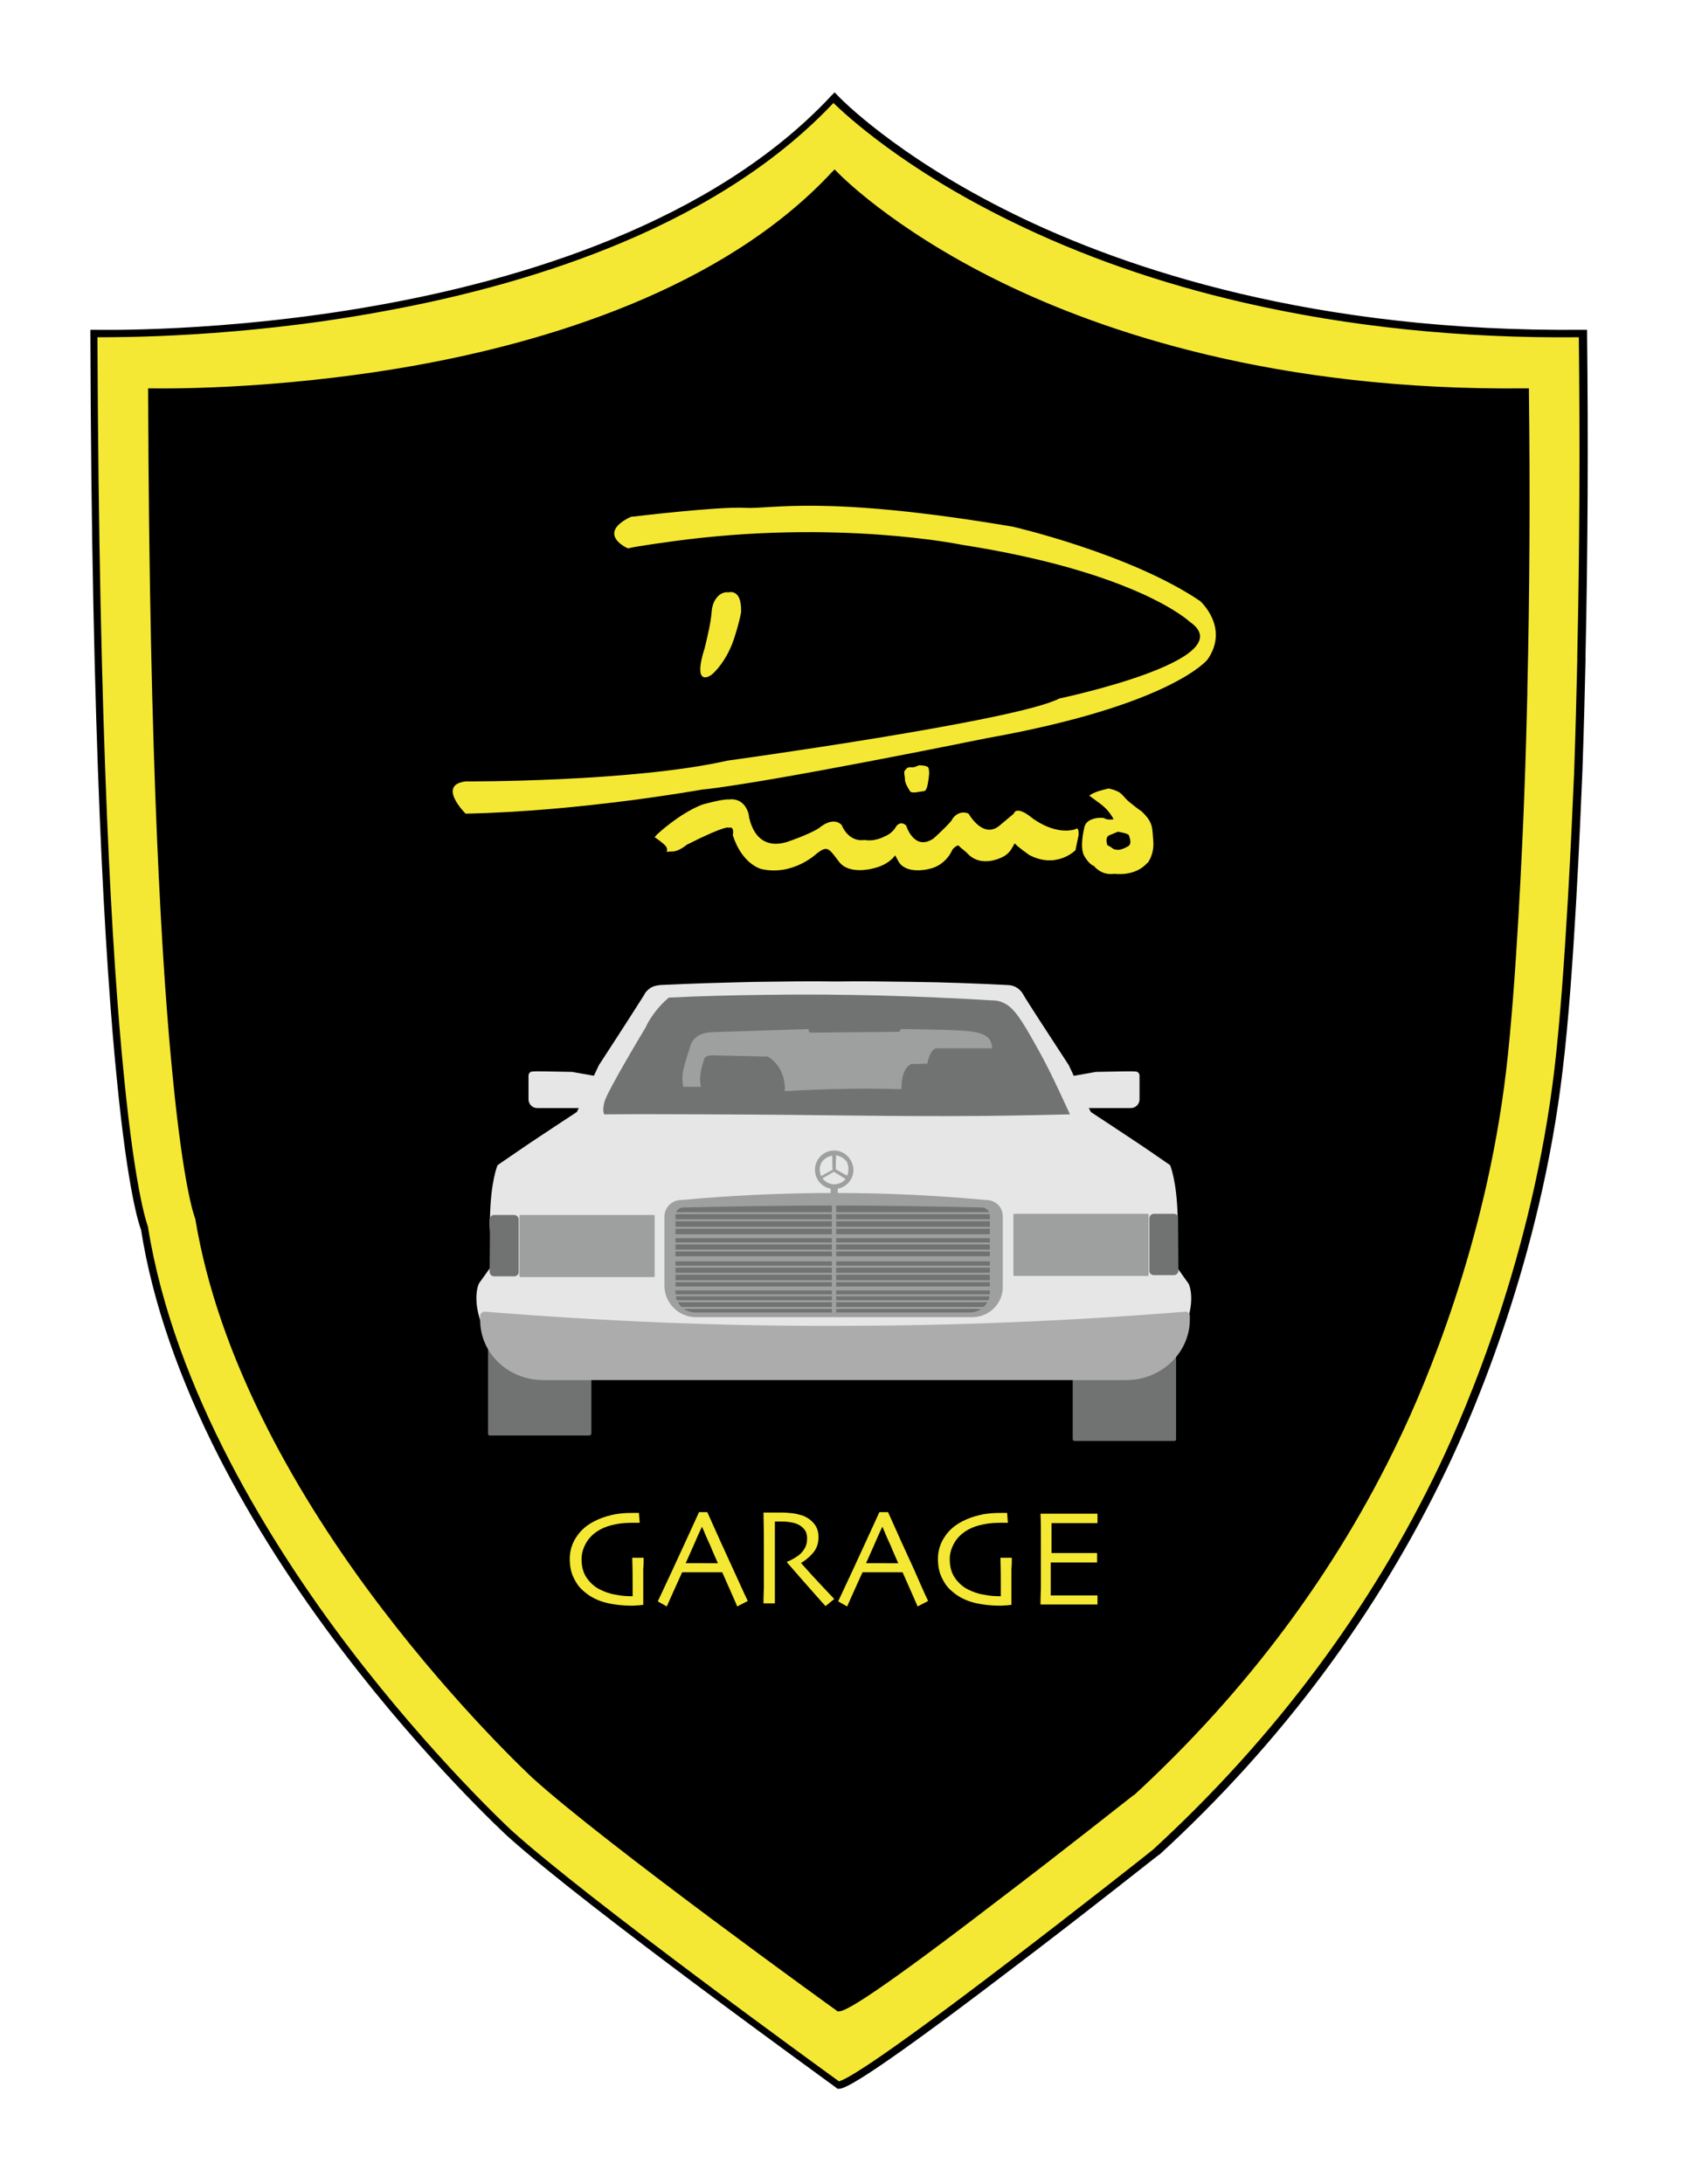
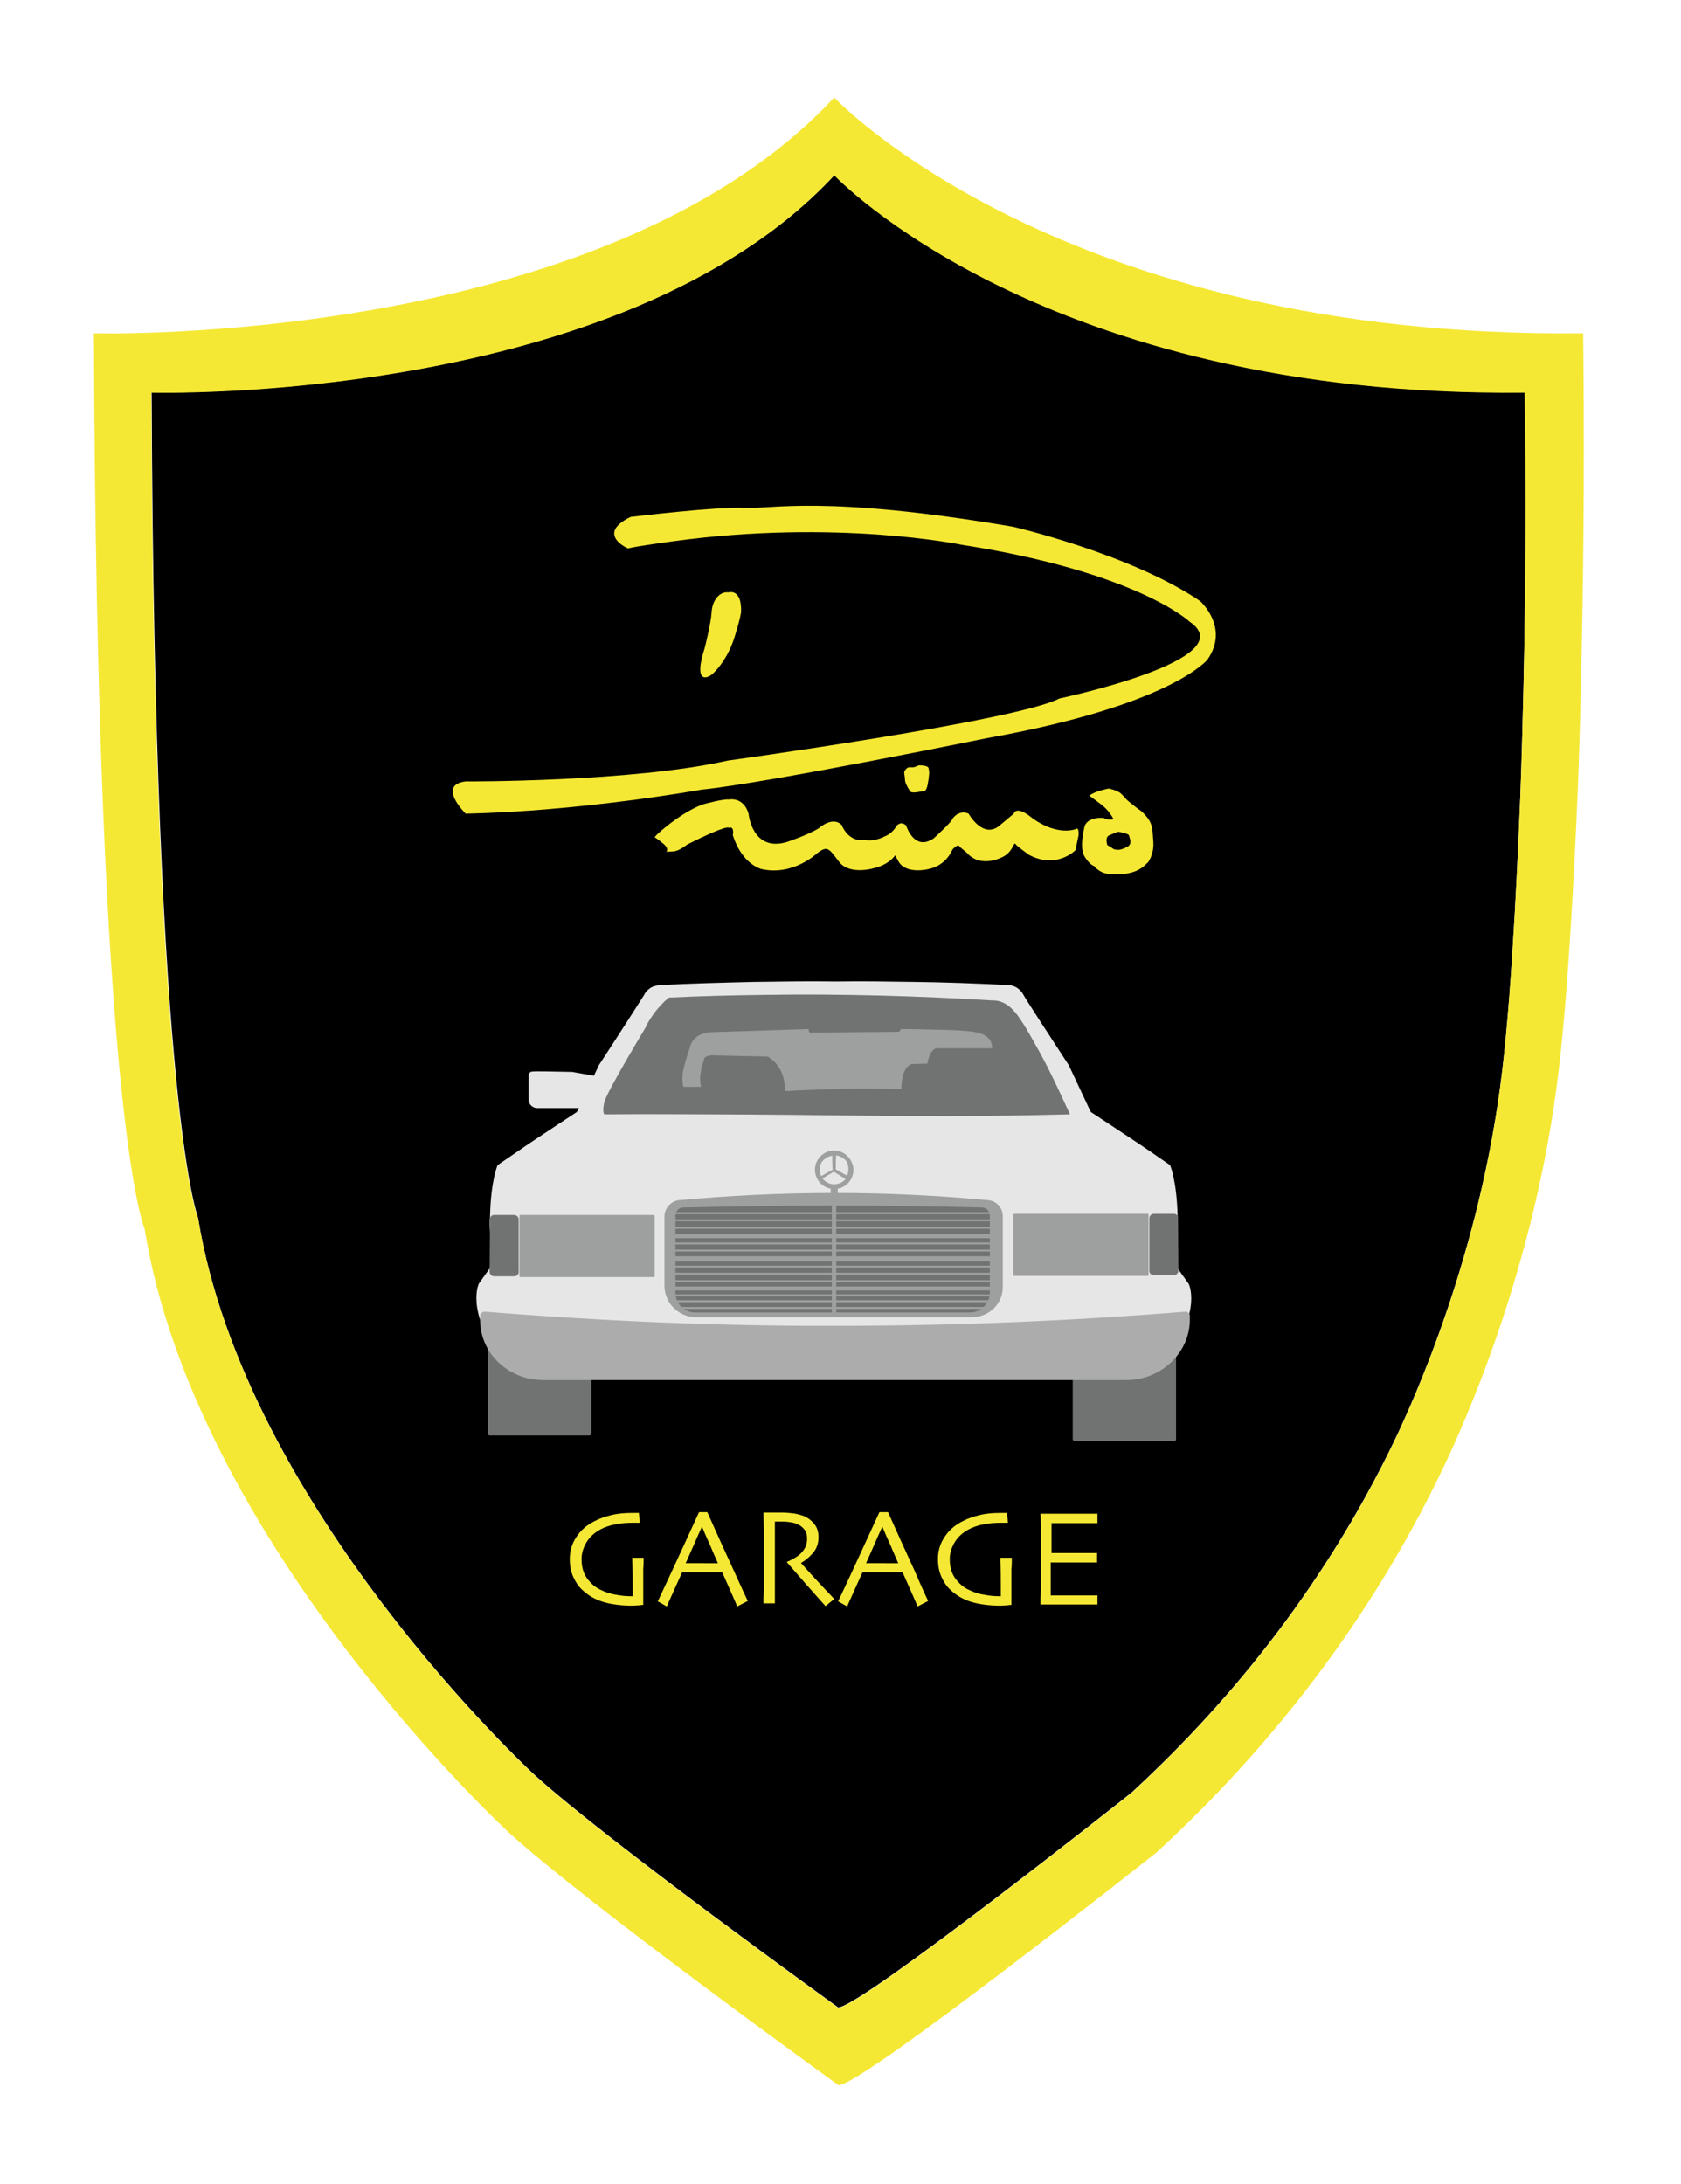
<svg xmlns="http://www.w3.org/2000/svg" version="1.1" id="Capa_1" x="0px" y="0px" viewBox="0 0 42.78 55.57" style="enable-background:new 0 0 42.78 55.57;" xml:space="preserve">
  <style type="text/css">
	.st0{fill:#F5E834;}
	.st1{fill:#E5E6E5;}
	.st2{fill:#707372;}
	.st3{fill:#9E9F9F;}
	.st4{fill:#ACACAC;}
</style>
  <g>
    <g>
      <path d="M3.86,9.98c0,0,11.94,0.33,17.38-5.53c0,0,5.31,5.66,17.57,5.53c0.03,2.46,0.02,4.98-0.04,7.57    c-0.02,0.83-0.04,1.65-0.08,2.73c-0.04,0.97-0.19,4.73-0.46,6.96c-0.56,4.7-2.28,8.43-2.71,9.34c-1.92,4.02-4.5,6.98-6.73,9.03    c0,0-6.89,5.46-7.46,5.46c0,0-5.87-4.23-7.73-5.92c0,0-7.36-6.76-8.56-14.17C5.06,30.99,3.93,28.51,3.86,9.98" />
    </g>
    <g>
      <path class="st0" d="M40.29,8.48c-13.31,0.14-19.06-6-19.06-6C15.33,8.83,2.39,8.48,2.39,8.48c0.07,20.1,1.29,22.78,1.29,22.78    c1.29,8.04,9.28,15.37,9.28,15.37c2.01,1.83,8.38,6.42,8.38,6.42c0.61,0,8.09-5.92,8.09-5.92c2.42-2.22,5.22-5.43,7.3-9.79    c0.47-0.99,2.34-5.03,2.94-10.13c0.29-2.42,0.46-6.5,0.5-7.55c0.04-1.17,0.06-2.06,0.08-2.96C40.31,13.88,40.32,11.15,40.29,8.48z     M38.77,17.56c-0.02,0.83-0.04,1.65-0.08,2.73c-0.04,0.97-0.19,4.73-0.46,6.96c-0.56,4.7-2.28,8.43-2.71,9.34    c-1.92,4.02-4.5,6.98-6.73,9.03c0,0-6.89,5.46-7.46,5.46c0,0-5.87-4.23-7.73-5.92c0,0-7.36-6.76-8.56-14.17c0,0-1.13-2.47-1.19-21    c0,0,11.94,0.33,17.38-5.53c0,0,5.31,5.66,17.57,5.53C38.84,12.44,38.83,14.97,38.77,17.56z" />
-       <path d="M21.34,53.14h-0.03l-0.02-0.02c-0.06-0.05-6.39-4.61-8.39-6.42c-0.02-0.02-2.03-1.87-4.17-4.68    c-1.26-1.65-2.31-3.31-3.14-4.92c-1.03-2.02-1.71-3.97-2-5.81c-0.04-0.11-0.33-0.9-0.62-3.87c-0.29-2.91-0.64-8.55-0.67-18.93    l0-0.1l0.1,0c0.03,0,3.28,0.08,7.19-0.62c3.61-0.64,8.55-2.09,11.58-5.35l0.07-0.07l0.07,0.07c0.01,0.02,1.47,1.55,4.52,3.04    c2.82,1.38,7.62,3,14.47,2.93l0.09,0l0,0.09c0.03,2.72,0.02,5.49-0.04,8.21l0,0.11c-0.02,0.85-0.04,1.73-0.08,2.85    c-0.05,1.17-0.21,5.17-0.5,7.56c-0.56,4.78-2.25,8.7-2.95,10.16c-1.75,3.66-4.21,6.97-7.32,9.82l-0.01,0    c-0.02,0.01-1.89,1.5-3.82,2.96C21.75,53.14,21.45,53.14,21.34,53.14z M2.48,8.58c0.04,10.26,0.38,15.86,0.67,18.75    c0.31,3.17,0.62,3.88,0.62,3.89l0,0.01l0,0.01c0.67,4.13,3.14,8.08,5.1,10.66c2.13,2.8,4.12,4.64,4.14,4.66    c1.92,1.74,7.87,6.05,8.34,6.39c0.17-0.04,0.91-0.44,4.19-2.94c1.89-1.44,3.73-2.89,3.81-2.96c3.09-2.84,5.54-6.12,7.28-9.76    c0.69-1.45,2.37-5.35,2.93-10.1c0.28-2.38,0.45-6.38,0.5-7.54c0.04-1.12,0.06-2,0.08-2.85l0-0.11c0.06-2.69,0.07-5.42,0.04-8.11    c-3.01,0.03-5.87-0.27-8.52-0.88c-2.14-0.49-4.14-1.19-5.95-2.08c-2.7-1.32-4.17-2.68-4.5-3c-1.35,1.43-3.16,2.62-5.4,3.56    c-1.81,0.76-3.91,1.36-6.22,1.77C6.06,8.59,3.05,8.58,2.48,8.58z M21.34,51.17h-0.03l-0.02-0.02c-0.06-0.04-5.9-4.25-7.74-5.92    c-0.02-0.02-1.87-1.73-3.84-4.32c-1.16-1.52-2.13-3.05-2.89-4.54c-0.95-1.86-1.57-3.66-1.85-5.36c-0.04-0.1-0.3-0.84-0.57-3.57    C4.13,24.76,3.8,19.56,3.77,9.98l0-0.1l0.1,0c0.03,0,3.02,0.07,6.63-0.57c3.33-0.59,7.88-1.93,10.67-4.93l0.07-0.07l0.07,0.07    c0.01,0.01,1.35,1.42,4.17,2.8c2.6,1.27,7.02,2.77,13.34,2.7l0.09,0l0,0.09c0.03,2.51,0.02,5.06-0.04,7.57l0,0.1    c-0.02,0.78-0.04,1.6-0.08,2.63c-0.04,1.08-0.2,4.77-0.46,6.97c-0.52,4.41-2.07,8.02-2.72,9.37c-1.61,3.38-3.89,6.43-6.75,9.06    l-0.01,0c-0.02,0.01-1.74,1.38-3.52,2.73C21.72,51.17,21.44,51.17,21.34,51.17z M3.96,10.08c0.04,9.45,0.35,14.61,0.61,17.28    c0.29,2.92,0.57,3.58,0.57,3.59l0,0.01l0,0.01c0.61,3.81,2.9,7.45,4.71,9.82c1.96,2.58,3.8,4.28,3.82,4.3    c1.76,1.6,7.23,5.56,7.69,5.89c0.16-0.04,0.85-0.42,3.87-2.71c1.74-1.32,3.43-2.66,3.51-2.72c2.85-2.61,5.1-5.64,6.71-9    c0.64-1.34,2.18-4.93,2.7-9.31c0.26-2.2,0.42-5.88,0.46-6.96c0.04-1.03,0.06-1.84,0.08-2.63l0-0.1l0.09,0l-0.09,0    c0.06-2.48,0.07-4.99,0.04-7.47c-2.77,0.02-5.41-0.25-7.85-0.81c-1.97-0.45-3.82-1.1-5.49-1.91c-2.48-1.21-3.83-2.46-4.14-2.76    C20,5.91,18.32,7.01,16.27,7.88c-1.67,0.7-3.6,1.25-5.74,1.63C7.26,10.09,4.5,10.09,3.96,10.08z" />
    </g>
    <g>
      <g>
        <path class="st0" d="M16.05,13.15c0,0,2.23-0.27,2.91-0.23c0.67,0.04,1.98-0.34,6.82,0.48c0,0,2.99,0.69,4.76,1.89     c0,0,0.76,0.67,0.19,1.49c0,0-0.91,1.16-5.62,2c0,0-5.58,1.14-7.26,1.31c0,0-3.05,0.55-6,0.61c0,0-0.74-0.73,0-0.82     c0,0,4.23,0.02,6.67-0.53c0,0,7.35-1.01,8.44-1.58c0,0,4.72-0.99,3.32-1.95c0,0-1.32-1.26-5.8-1.96c0,0-3.18-0.66-7.35-0.09     c0,0-0.97,0.13-1.14,0.18C16,13.97,15.14,13.59,16.05,13.15" />
      </g>
      <g>
        <path class="st0" d="M17.93,16.5c0,0,0.16-0.61,0.18-0.93c0.02-0.32,0.22-0.53,0.43-0.5c0,0,0.34-0.11,0.32,0.5     c0,0-0.02,0.18-0.17,0.65c-0.15,0.47-0.39,0.77-0.55,0.92C17.98,17.28,17.65,17.38,17.93,16.5" />
      </g>
      <g>
        <path class="st0" d="M16.72,21.23c0,0,0.56-0.53,1.15-0.76c0,0,0.53-0.15,0.68-0.13c0,0,0.37-0.08,0.5,0.36     c0,0,0.09,0.99,0.98,0.72c0,0,0.54-0.18,0.81-0.35c0,0,0.35-0.32,0.58-0.08c0,0,0.16,0.44,0.58,0.38     c0.07,0.01,0.17,0.02,0.29-0.01c0.09-0.02,0.17-0.05,0.22-0.08c0,0,0.19-0.06,0.3-0.26c0,0,0.1-0.15,0.25-0.02     c0,0,0.2,0.67,0.7,0.33c0,0,0.43-0.39,0.47-0.48c0.05-0.1,0.22-0.24,0.42-0.15c0,0,0.36,0.65,0.78,0.31l0.37-0.31     c0,0,0.04-0.2,0.39,0.05c0,0,0.58,0.51,1.17,0.35c0,0,0.1-0.1,0.09,0.14l-0.08,0.39c0,0-0.48,0.49-1.18,0.12     c0,0-0.31-0.22-0.35-0.28c-0.04-0.06-0.06,0.19-0.3,0.32c0,0-0.57,0.33-0.94-0.1l-0.18-0.15c0,0-0.02-0.1-0.18,0.07     c0,0-0.15,0.41-0.61,0.5c0,0-0.54,0.14-0.75-0.17l-0.1-0.18c0,0-0.15,0.25-0.59,0.34c0,0-0.59,0.16-0.84-0.18     c-0.26-0.34-0.29-0.42-0.57-0.2c0,0-0.6,0.57-1.4,0.39c0,0-0.49-0.11-0.73-0.86c0,0,0.05-0.24-0.1-0.19c0,0-0.02-0.1-1.07,0.43     c0,0-0.19,0.16-0.34,0.17l-0.18,0.01c0,0,0.07-0.07-0.06-0.19c-0.14-0.12-0.24-0.18-0.24-0.18L16.72,21.23z" />
      </g>
      <g>
        <path class="st0" d="M23.16,20.13c-0.09-0.14-0.13-0.23-0.13-0.31c0-0.08-0.04-0.18,0-0.22c0.04-0.04,0.05-0.09,0.16-0.08     c0.11,0.01,0.16-0.05,0.21-0.05c0.05,0,0.22,0.01,0.23,0.07c0.01,0.06,0.03,0.08,0,0.29c-0.03,0.21-0.06,0.3-0.13,0.3     C23.43,20.13,23.21,20.2,23.16,20.13" />
      </g>
      <g>
        <path class="st0" d="M29.35,21.4c-0.03-0.33,0.01-0.47-0.3-0.76c-0.12-0.08-0.21-0.16-0.29-0.22c-0.16-0.13-0.16-0.18-0.27-0.26     c-0.07-0.04-0.13-0.06-0.16-0.07c-0.04-0.01-0.08-0.02-0.11-0.03c0,0-0.04,0.01-0.09,0.02c-0.04,0.01-0.12,0.03-0.18,0.05     c-0.06,0.02-0.14,0.05-0.23,0.11c0.09,0.07,0.18,0.13,0.27,0.2c0.04,0.03,0.08,0.06,0.12,0.1c0.11,0.1,0.18,0.21,0.23,0.3     c-0.03,0.01-0.06,0.01-0.11,0.01c-0.06,0-0.11-0.02-0.14-0.04c-0.21-0.02-0.4,0.04-0.47,0.17c-0.01,0.03-0.03,0.06-0.03,0.1     c0,0-0.12,0.47,0,0.69c0,0,0.12,0.22,0.25,0.26c0,0,0.18,0.25,0.52,0.2c0,0,0.52,0.08,0.83-0.27     C29.2,21.98,29.38,21.74,29.35,21.4 M28.71,21.53c-0.11,0.06-0.18,0.09-0.26,0.09c-0.04,0-0.07-0.01-0.09-0.01     c-0.04-0.02-0.07-0.04-0.09-0.06c-0.03-0.02-0.06-0.03-0.09-0.05c0,0-0.07-0.2,0.05-0.25c0.12-0.05,0.22-0.09,0.22-0.09     s0.26,0.04,0.28,0.09C28.74,21.3,28.82,21.46,28.71,21.53" />
      </g>
      <g>
        <path class="st0" d="M16.38,39.63c0,0.08,0,0.18-0.01,0.29c0,0.11,0,0.2,0,0.28c0,0.12,0,0.25,0,0.39c0,0.14,0,0.22,0,0.24     c-0.01,0-0.04,0-0.1,0.01c-0.06,0-0.12,0.01-0.17,0.01c-0.27,0-0.52-0.03-0.73-0.09c-0.21-0.06-0.39-0.16-0.55-0.31     c-0.1-0.09-0.17-0.2-0.23-0.33c-0.06-0.13-0.09-0.28-0.09-0.46c0-0.21,0.06-0.4,0.17-0.56c0.11-0.17,0.26-0.3,0.46-0.4     c0.13-0.07,0.28-0.12,0.45-0.16c0.17-0.04,0.34-0.05,0.53-0.05c0.03,0,0.06,0,0.08,0c0.02,0,0.05,0,0.07,0l0.02,0.25     c0,0-0.02,0-0.06,0c-0.03,0-0.06,0-0.08,0c-0.18,0-0.34,0.01-0.48,0.04c-0.15,0.03-0.27,0.07-0.38,0.13     c-0.15,0.08-0.27,0.19-0.35,0.32c-0.08,0.13-0.13,0.28-0.13,0.43c0,0.19,0.04,0.35,0.13,0.48c0.09,0.13,0.2,0.23,0.34,0.3     c0.12,0.06,0.26,0.11,0.4,0.13c0.14,0.03,0.28,0.04,0.43,0.04c0-0.02,0-0.11,0-0.27c0-0.16,0-0.4-0.01-0.71H16.38z" />
      </g>
      <g>
        <path class="st0" d="M19.03,40.73l-0.27,0.14c0-0.01-0.04-0.1-0.11-0.26c-0.07-0.16-0.16-0.36-0.27-0.61h-1.02     c-0.12,0.27-0.22,0.48-0.28,0.62c-0.07,0.15-0.1,0.23-0.11,0.25l-0.23-0.13c0.03-0.06,0.15-0.32,0.37-0.79     c0.22-0.47,0.44-0.96,0.68-1.48H18c0.23,0.52,0.46,1.02,0.68,1.5C18.9,40.46,19.02,40.71,19.03,40.73 M18.27,39.77     c-0.06-0.14-0.13-0.29-0.19-0.44c-0.07-0.15-0.14-0.31-0.21-0.48l-0.01,0c-0.06,0.13-0.13,0.28-0.21,0.47     c-0.08,0.18-0.15,0.34-0.2,0.45l0,0L18.27,39.77L18.27,39.77z" />
      </g>
      <g>
        <path class="st0" d="M21.23,40.68l-0.22,0.18c-0.03-0.03-0.12-0.13-0.27-0.3c-0.15-0.17-0.39-0.44-0.71-0.81l0-0.02     c0.04-0.01,0.1-0.04,0.17-0.08c0.07-0.04,0.13-0.08,0.18-0.13c0.04-0.04,0.08-0.09,0.11-0.15c0.03-0.06,0.05-0.13,0.05-0.23     c0-0.09-0.02-0.17-0.07-0.23c-0.05-0.06-0.11-0.11-0.19-0.14c-0.07-0.03-0.14-0.04-0.21-0.05c-0.07-0.01-0.14-0.01-0.2-0.01     c-0.04,0-0.07,0-0.1,0c-0.02,0-0.04,0-0.05,0c0,0.22,0,0.41,0,0.58c0,0.17,0,0.29,0,0.35c0,0.16,0,0.37,0,0.64     c0,0.27,0,0.44,0,0.51h-0.29c0-0.07,0-0.2,0.01-0.4c0-0.2,0-0.45,0-0.74v-0.32c0-0.16,0-0.44-0.01-0.85c0.01,0,0.07,0,0.17,0     c0.1,0,0.2,0,0.29,0c0.1,0,0.2,0.01,0.29,0.02c0.09,0.01,0.19,0.04,0.28,0.07c0.11,0.05,0.2,0.12,0.27,0.21     c0.07,0.09,0.1,0.2,0.1,0.33c0,0.16-0.05,0.3-0.15,0.41c-0.1,0.11-0.2,0.19-0.29,0.24v0.01c0.16,0.18,0.33,0.37,0.52,0.57     C21.12,40.56,21.22,40.67,21.23,40.68" />
      </g>
      <g>
        <path class="st0" d="M23.62,40.73l-0.27,0.14c0-0.01-0.04-0.1-0.11-0.26c-0.07-0.16-0.16-0.36-0.27-0.61h-1.02     c-0.12,0.27-0.22,0.48-0.28,0.62c-0.07,0.15-0.1,0.23-0.11,0.25l-0.23-0.13c0.03-0.06,0.15-0.32,0.37-0.79     c0.22-0.47,0.44-0.96,0.68-1.48h0.22c0.23,0.52,0.46,1.02,0.68,1.5C23.49,40.46,23.61,40.71,23.62,40.73 M22.86,39.77     c-0.06-0.14-0.13-0.29-0.19-0.44c-0.07-0.15-0.14-0.31-0.21-0.48l-0.01,0c-0.06,0.13-0.13,0.28-0.21,0.47     c-0.08,0.18-0.15,0.34-0.2,0.45l0,0L22.86,39.77L22.86,39.77z" />
      </g>
      <g>
        <path class="st0" d="M25.75,39.63c0,0.08,0,0.18-0.01,0.29c0,0.11,0,0.2,0,0.28c0,0.12,0,0.25,0,0.39c0,0.14,0,0.22,0,0.24     c-0.01,0-0.04,0-0.1,0.01c-0.06,0-0.12,0.01-0.17,0.01c-0.27,0-0.52-0.03-0.73-0.09c-0.21-0.06-0.39-0.16-0.55-0.31     c-0.1-0.09-0.17-0.2-0.23-0.33c-0.06-0.13-0.09-0.28-0.09-0.46c0-0.21,0.06-0.4,0.17-0.56c0.11-0.17,0.26-0.3,0.46-0.4     c0.13-0.07,0.28-0.12,0.45-0.16c0.17-0.04,0.34-0.05,0.53-0.05c0.03,0,0.06,0,0.08,0c0.02,0,0.05,0,0.07,0l0.02,0.25     c0,0-0.02,0-0.06,0c-0.03,0-0.06,0-0.08,0c-0.18,0-0.34,0.01-0.48,0.04c-0.15,0.03-0.27,0.07-0.38,0.13     c-0.15,0.08-0.27,0.19-0.35,0.32c-0.08,0.13-0.13,0.28-0.13,0.43c0,0.19,0.04,0.35,0.13,0.48c0.09,0.13,0.2,0.23,0.34,0.3     c0.12,0.06,0.26,0.11,0.4,0.13c0.14,0.03,0.28,0.04,0.43,0.04c0-0.02,0-0.11,0-0.27c0-0.16,0-0.4-0.01-0.71H25.75z" />
      </g>
      <g>
        <path class="st0" d="M27.95,40.82c-0.01,0-0.09,0-0.23,0c-0.14,0-0.32,0-0.53,0c-0.15,0-0.28,0-0.4,0c-0.12,0-0.22,0-0.31,0     c0-0.07,0-0.21,0.01-0.43c0-0.22,0-0.45,0-0.69c0-0.13,0-0.3,0-0.52c0-0.21,0-0.44-0.01-0.67c0.08,0,0.18,0,0.31,0     c0.12,0,0.25,0,0.38,0c0.22,0,0.4,0,0.54,0c0.14,0,0.21,0,0.22,0v0.24c-0.01,0-0.08,0-0.22,0c-0.13,0-0.3,0-0.5,0     c-0.09,0-0.17,0-0.25,0c-0.08,0-0.15,0-0.2,0c0,0.13,0,0.26,0,0.39c0,0.13,0,0.25,0,0.37c0.05,0,0.11,0,0.18,0     c0.07,0,0.13,0,0.19,0c0.2,0,0.38,0,0.54,0c0.16,0,0.24,0,0.25,0v0.24c-0.01,0-0.1,0-0.29,0c-0.18,0-0.35,0-0.5,0     c-0.06,0-0.12,0-0.2,0c-0.08,0-0.14,0-0.19,0c0,0.22,0,0.39,0,0.52c0,0.13,0,0.24,0,0.32c0.07,0,0.15,0,0.25,0     c0.1,0,0.2,0,0.31,0c0.17,0,0.32,0,0.43,0c0.12,0,0.18,0,0.2,0V40.82z" />
      </g>
      <g>
        <path class="st1" d="M30.25,32.66l-0.35-0.49c-0.06-0.18-0.04-0.29-0.04-0.29c0.05-0.16,0.09-0.35,0.11-0.57     c0.01-0.13,0.01-0.24,0-0.35c-0.02-0.92-0.19-1.31-0.19-1.31c-0.01-0.02-0.02-0.02-0.02-0.02c-0.33-0.23-0.68-0.47-1.03-0.7     c-0.33-0.22-0.65-0.43-0.97-0.64l-0.02-0.04c-0.18-0.38-0.36-0.77-0.54-1.15c-0.62-0.95-1.07-1.64-1.16-1.8     c-0.01-0.02-0.05-0.09-0.13-0.15c-0.09-0.07-0.2-0.09-0.27-0.09c-0.78-0.04-1.58-0.07-2.41-0.08c-0.66-0.01-1.3-0.02-1.94-0.01v0     c-0.68-0.01-1.37,0-2.08,0.01c-0.82,0.02-1.63,0.04-2.41,0.08c-0.07,0.01-0.18,0.02-0.27,0.09c-0.08,0.06-0.12,0.12-0.13,0.15     c-0.1,0.16-0.54,0.85-1.16,1.8c-0.18,0.38-0.36,0.77-0.54,1.15l-0.02,0.04c-0.32,0.21-0.64,0.42-0.97,0.64     c-0.35,0.23-0.69,0.47-1.03,0.7c0,0-0.01,0.01-0.02,0.02c0,0-0.17,0.39-0.19,1.31c-0.01,0.1-0.01,0.22,0,0.34     c0.02,0.22,0.06,0.41,0.11,0.57c0,0,0.02,0.11-0.04,0.29l-0.35,0.49c0,0-0.35,0.66,0.55,1.92c0,0,1.5,0.45,8.47,0.29v0     c6.98,0.16,8.48-0.29,8.48-0.29C30.6,33.33,30.25,32.66,30.25,32.66" />
      </g>
      <g>
        <path class="st2" d="M15.38,28.35c0,0-0.06-0.06,0-0.31c0.06-0.26,1.05-1.9,1.05-1.9c0.04-0.09,0.09-0.18,0.16-0.28     c0.14-0.21,0.3-0.37,0.43-0.48c0.8-0.04,1.61-0.06,2.45-0.07c2.01-0.03,3.93,0.03,5.75,0.14c0.05,0,0.12,0,0.2,0.02     c0.31,0.08,0.5,0.35,0.82,0.91c0.3,0.52,0.47,0.87,0.47,0.87c0.16,0.32,0.33,0.69,0.52,1.1c-0.45,0.01-1.22,0.03-2.17,0.04     c-2.57,0.02-3.88-0.03-7.04-0.04C17.43,28.35,16.51,28.34,15.38,28.35" />
      </g>
      <g>
        <path class="st3" d="M17.84,27.65h-0.45c0,0-0.05-0.2,0-0.43c0.05-0.23,0.17-0.58,0.17-0.58s0.05-0.35,0.53-0.38     c0.83-0.03,1.66-0.05,2.49-0.08c0,0.03,0,0.06,0.02,0.08c0.02,0.01,0.03,0.01,0.04,0.01c0.08,0,2.21-0.02,2.21-0.02     c0,0,0.04,0,0.06-0.03c0.01-0.02,0.01-0.03,0.01-0.04c0.33,0,0.69,0.01,1.09,0.02c0.72,0.02,1.06,0.05,1.19,0.27     c0.04,0.07,0.05,0.15,0.05,0.2h-1.43c0,0-0.15,0.02-0.22,0.39l-0.4,0.01c0,0-0.26,0.05-0.26,0.64c-0.43-0.01-0.88-0.02-1.34-0.01     c-0.56,0.01-1.11,0.03-1.63,0.06c0.01-0.1,0.01-0.42-0.21-0.69c-0.07-0.09-0.16-0.15-0.22-0.19l-1.36-0.03     c0,0-0.23-0.02-0.26,0.09C17.89,27.07,17.77,27.33,17.84,27.65" />
      </g>
      <g>
        <path class="st3" d="M16.64,32.49h-3.4c-0.01,0-0.02-0.01-0.02-0.02v-1.54c0-0.01,0.01-0.02,0.02-0.02h3.4     c0.01,0,0.02,0.01,0.02,0.02v1.54C16.66,32.48,16.65,32.49,16.64,32.49" />
      </g>
      <g>
        <path class="st2" d="M13.09,32.47h-0.51c-0.07,0-0.12-0.05-0.12-0.12c0-0.45,0.01-0.89,0.01-1.34c0-0.01,0-0.03,0.02-0.06     c0.03-0.04,0.08-0.04,0.08-0.04h0.51c0.07,0,0.12,0.05,0.12,0.12v1.31C13.21,32.41,13.16,32.47,13.09,32.47" />
      </g>
      <g>
        <path class="st2" d="M29.36,32.44h0.51c0.07,0,0.12-0.05,0.12-0.12c0-0.45-0.01-0.89-0.01-1.34c0-0.01,0-0.03-0.02-0.06     c-0.03-0.04-0.08-0.04-0.08-0.04h-0.51c-0.07,0-0.12,0.05-0.12,0.12v1.31C29.24,32.38,29.29,32.44,29.36,32.44" />
      </g>
      <g>
        <path class="st3" d="M25.81,32.46h3.4c0.01,0,0.02-0.01,0.02-0.02v-1.54c0-0.01-0.01-0.02-0.02-0.02h-3.4     c-0.01,0-0.02,0.01-0.02,0.02v1.54C25.79,32.45,25.8,32.46,25.81,32.46" />
      </g>
      <g>
        <path class="st1" d="M14.71,28.19h-1.04c-0.12,0-0.22-0.1-0.22-0.22v-0.6c0-0.03,0.01-0.06,0.03-0.08     c0.01-0.01,0.03-0.03,0.08-0.03c0.08-0.01,0.47,0,1,0.01c0.21,0.04,0.41,0.07,0.62,0.11v0.34     C15.19,27.98,14.98,28.19,14.71,28.19" />
      </g>
      <g>
-         <path class="st1" d="M27.74,28.19h1.04c0.12,0,0.22-0.1,0.22-0.22v-0.6c0-0.03-0.01-0.06-0.03-0.08     c-0.01-0.01-0.03-0.03-0.08-0.03c-0.08-0.01-0.47,0-1,0.01c-0.21,0.04-0.41,0.07-0.62,0.11v0.34     C27.26,27.98,27.48,28.19,27.74,28.19" />
-       </g>
+         </g>
      <g>
        <path class="st2" d="M15,36.52h-2.54c-0.02,0-0.04-0.02-0.04-0.04v-2.7c0-0.01,0.01-0.03,0.03-0.03h2.59c0,0,0.01,0,0.01,0.01     v2.72C15.04,36.5,15.02,36.52,15,36.52" />
      </g>
      <g>
        <path class="st2" d="M27.35,36.66h2.54c0.02,0,0.04-0.02,0.04-0.04v-2.7c0-0.01-0.01-0.03-0.03-0.03h-2.59c0,0-0.01,0-0.01,0.01     v2.72C27.31,36.65,27.33,36.66,27.35,36.66" />
      </g>
      <g>
        <path class="st3" d="M24.74,33.51h-7.03c-0.44,0-0.8-0.36-0.8-0.8v-1.76c0-0.23,0.19-0.42,0.42-0.42     c1.2-0.11,2.51-0.18,3.92-0.18c1.38,0,2.67,0.07,3.85,0.18c0.03,0,0.18,0,0.3,0.12c0.08,0.08,0.12,0.18,0.12,0.3v1.76     C25.54,33.15,25.18,33.51,24.74,33.51" />
      </g>
      <g>
        <path class="st2" d="M24.69,33.39h-7c-0.27,0-0.5-0.22-0.5-0.5v-1.97c0-0.11,0.09-0.2,0.2-0.2c1.27-0.03,2.54-0.05,3.81-0.05     c1.26,0,2.53,0.02,3.79,0.05c0.01,0,0.08,0,0.14,0.06c0.04,0.04,0.06,0.09,0.06,0.14v1.97C25.19,33.16,24.96,33.39,24.69,33.39" />
      </g>
      <g>
        <rect x="21.17" y="30.61" class="st3" width="0.11" height="2.84" />
      </g>
      <g>
        <rect x="17.11" y="31.96" class="st3" width="8.13" height="0.13" />
      </g>
      <g>
        <rect x="17.17" y="32.73" class="st3" width="8.13" height="0.1" />
      </g>
      <g>
        <rect x="17.09" y="31.4" class="st3" width="8.13" height="0.1" />
      </g>
      <g>
        <rect x="17.13" y="30.84" class="st3" width="8.12" height="0.05" />
      </g>
      <g>
        <rect x="17.13" y="31.02" class="st3" width="8.12" height="0.05" />
      </g>
      <g>
        <rect x="17.12" y="31.21" class="st3" width="8.12" height="0.05" />
      </g>
      <g>
        <rect x="17.11" y="31.61" class="st3" width="8.12" height="0.05" />
      </g>
      <g>
        <rect x="17.11" y="31.79" class="st3" width="8.12" height="0.05" />
      </g>
      <g>
        <rect x="17.14" y="32.2" class="st3" width="8.12" height="0.05" />
      </g>
      <g>
        <rect x="17.14" y="32.38" class="st3" width="8.12" height="0.05" />
      </g>
      <g>
        <rect x="17.12" y="32.57" class="st3" width="8.12" height="0.05" />
      </g>
      <g>
        <rect x="17.1" y="32.93" class="st3" width="8.12" height="0.05" />
      </g>
      <g>
        <rect x="17.1" y="33.08" class="st3" width="8.12" height="0.05" />
      </g>
      <g>
        <rect x="17.22" y="33.25" class="st3" width="7.92" height="0.05" />
      </g>
      <g>
        <rect x="21.14" y="30.18" class="st3" width="0.18" height="0.22" />
      </g>
      <g>
        <path class="st3" d="M21.23,29.27c-0.27,0-0.49,0.22-0.49,0.49c0,0.27,0.22,0.49,0.49,0.49c0.27,0,0.49-0.22,0.49-0.49     C21.71,29.49,21.49,29.27,21.23,29.27 M20.9,29.59c0.01-0.03,0.03-0.05,0.05-0.07c0,0,0,0,0,0c0,0,0.03-0.03,0.06-0.05     c0.02-0.02,0.08-0.05,0.17-0.07c0,0.12,0,0.24,0.01,0.36c-0.1,0.05-0.2,0.11-0.29,0.16C20.87,29.86,20.83,29.72,20.9,29.59      M21.38,30.1c-0.03,0.01-0.07,0.02-0.07,0.02c0,0,0,0-0.01,0c-0.03,0.01-0.06,0.01-0.09,0.01c-0.15-0.01-0.25-0.11-0.28-0.15     c0.1-0.06,0.19-0.11,0.29-0.17c0.1,0.06,0.2,0.12,0.3,0.19C21.47,30.05,21.41,30.09,21.38,30.1 M21.56,29.91     c-0.1-0.05-0.2-0.11-0.29-0.16c0-0.12,0-0.24,0.01-0.36c0.08,0.02,0.14,0.05,0.17,0.07c0.03,0.02,0.06,0.05,0.06,0.05     c0,0,0,0,0,0c0.02,0.02,0.04,0.04,0.05,0.07C21.62,29.72,21.58,29.86,21.56,29.91" />
      </g>
      <g>
        <path class="st4" d="M28.67,35.11H13.82c-0.88,0-1.6-0.68-1.6-1.52v-0.11c0-0.06,0.05-0.11,0.12-0.11     c2.98,0.24,5.96,0.37,8.94,0.36c2.96,0,5.93-0.12,8.89-0.36c0.01,0,0.05,0,0.08,0.03c0.02,0.02,0.03,0.05,0.03,0.08v0.11     C30.27,34.42,29.55,35.11,28.67,35.11" />
      </g>
    </g>
  </g>
</svg>